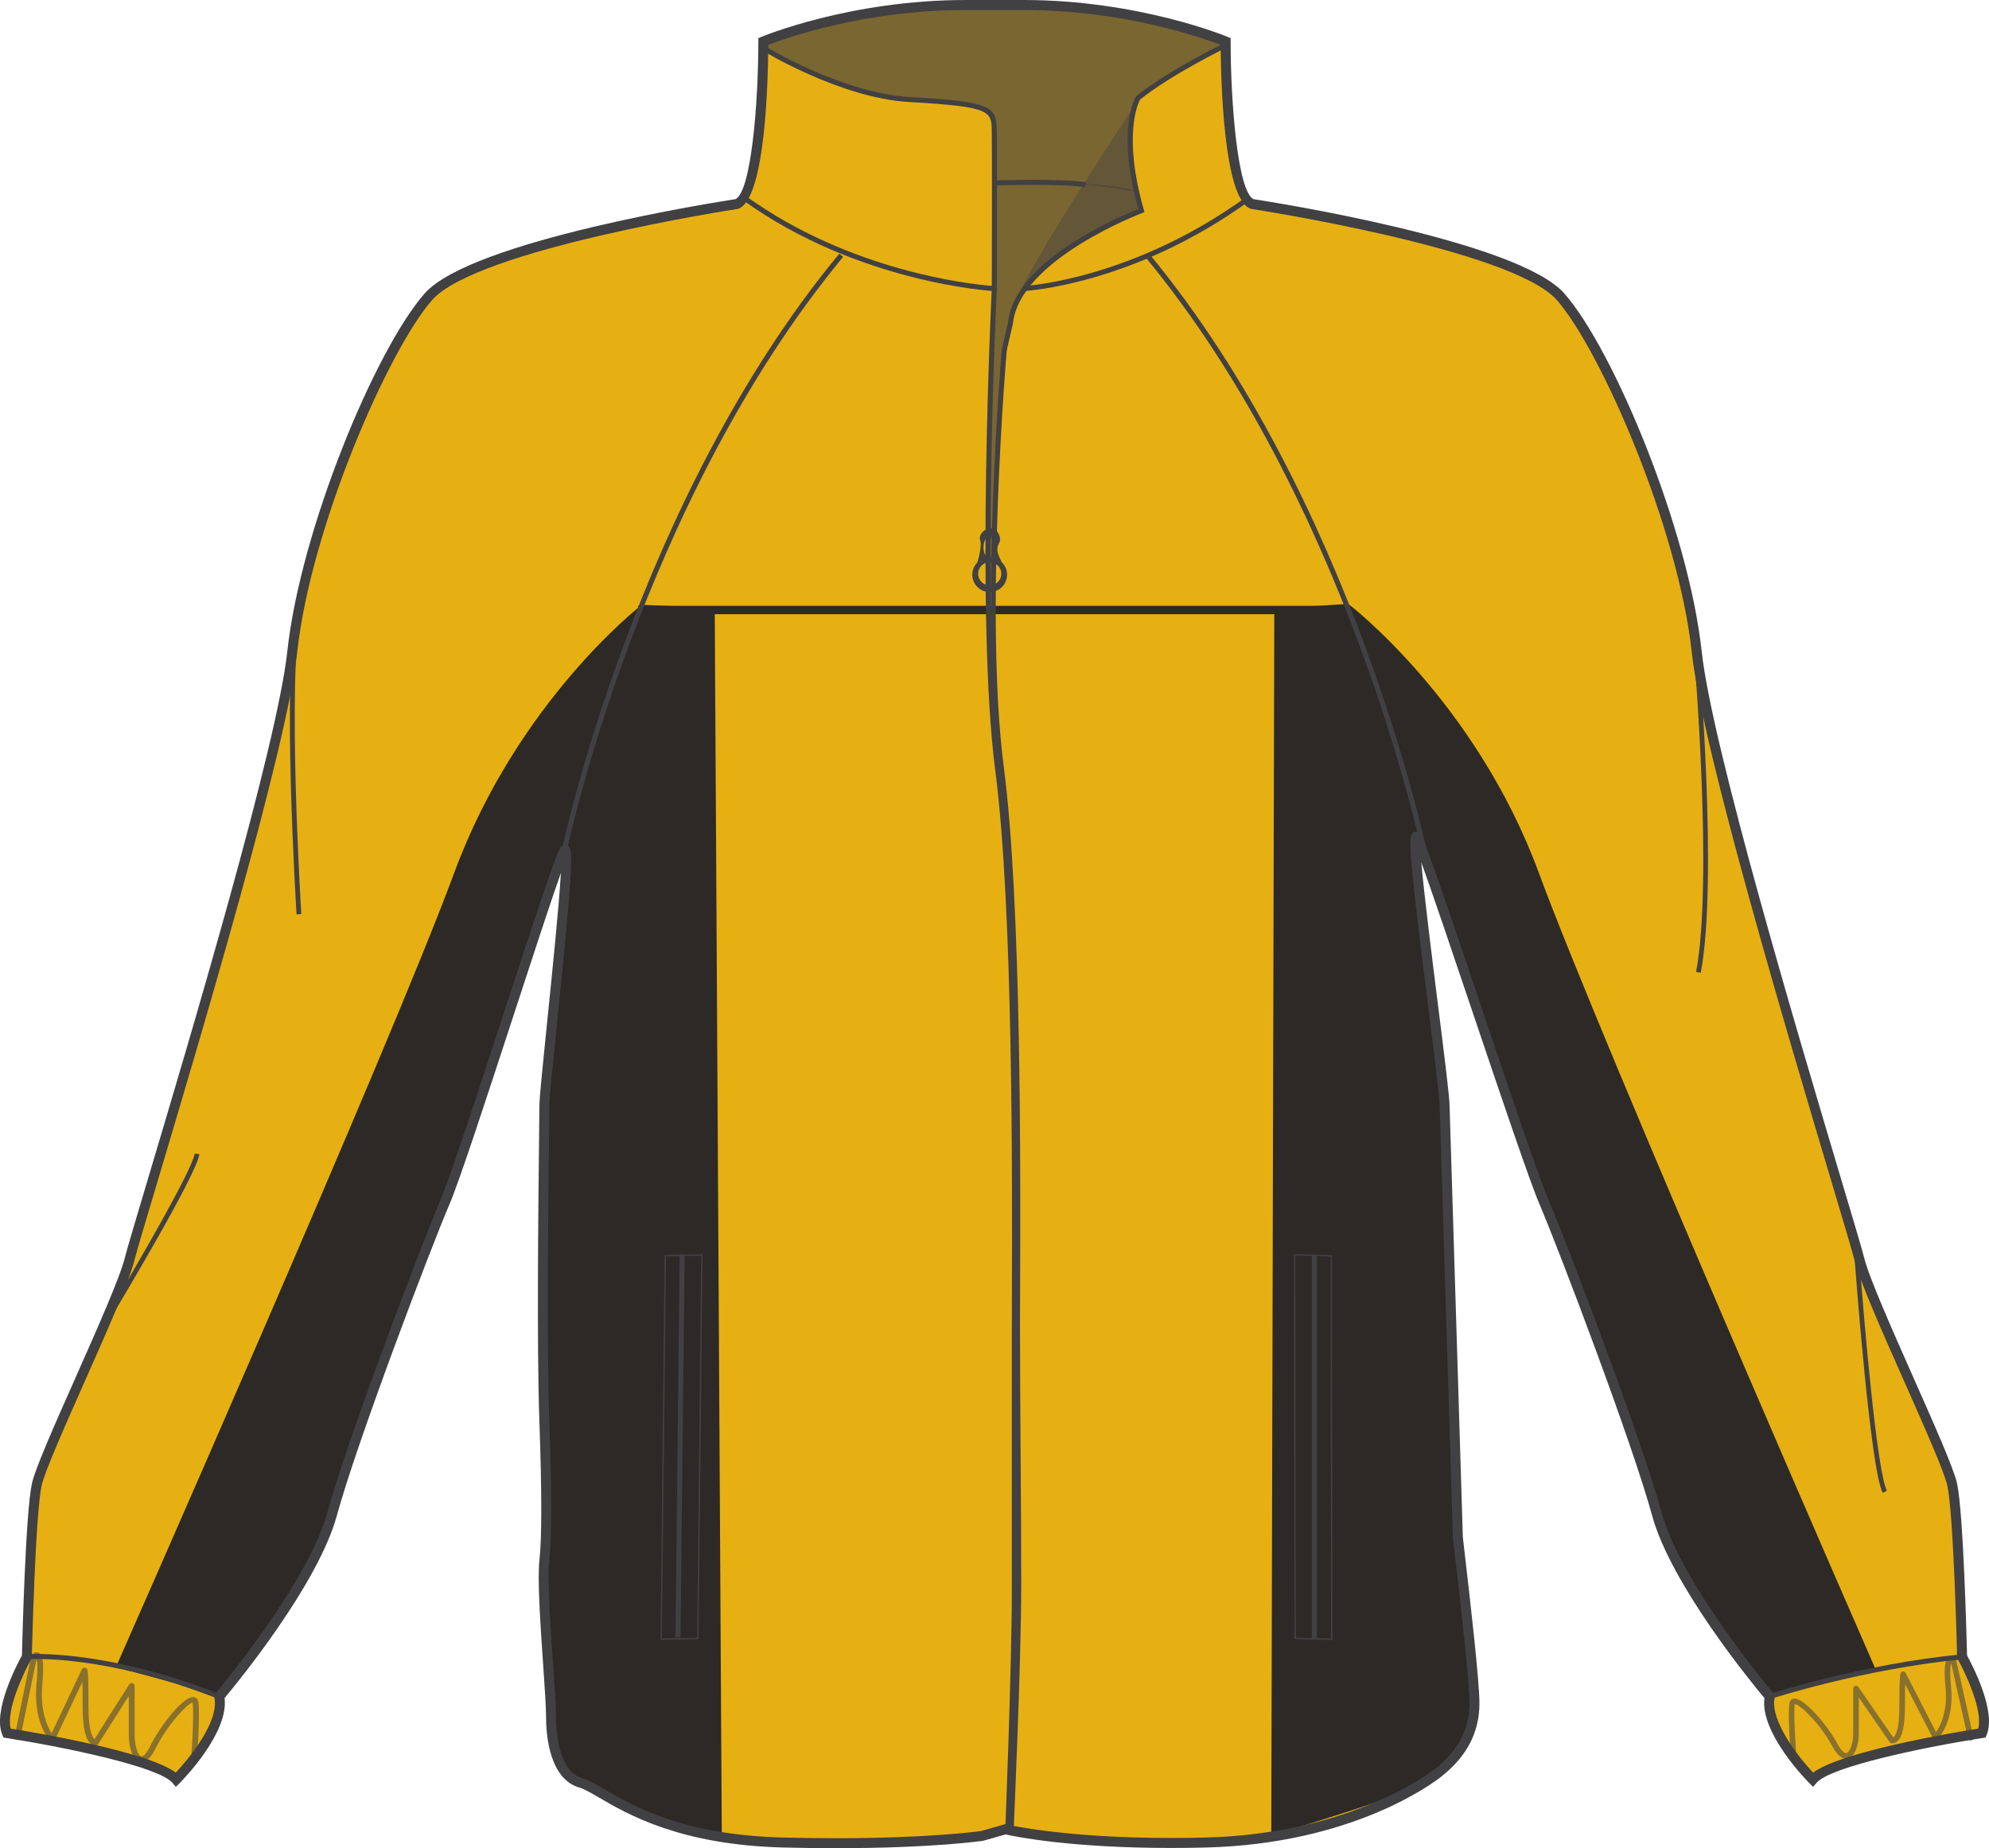
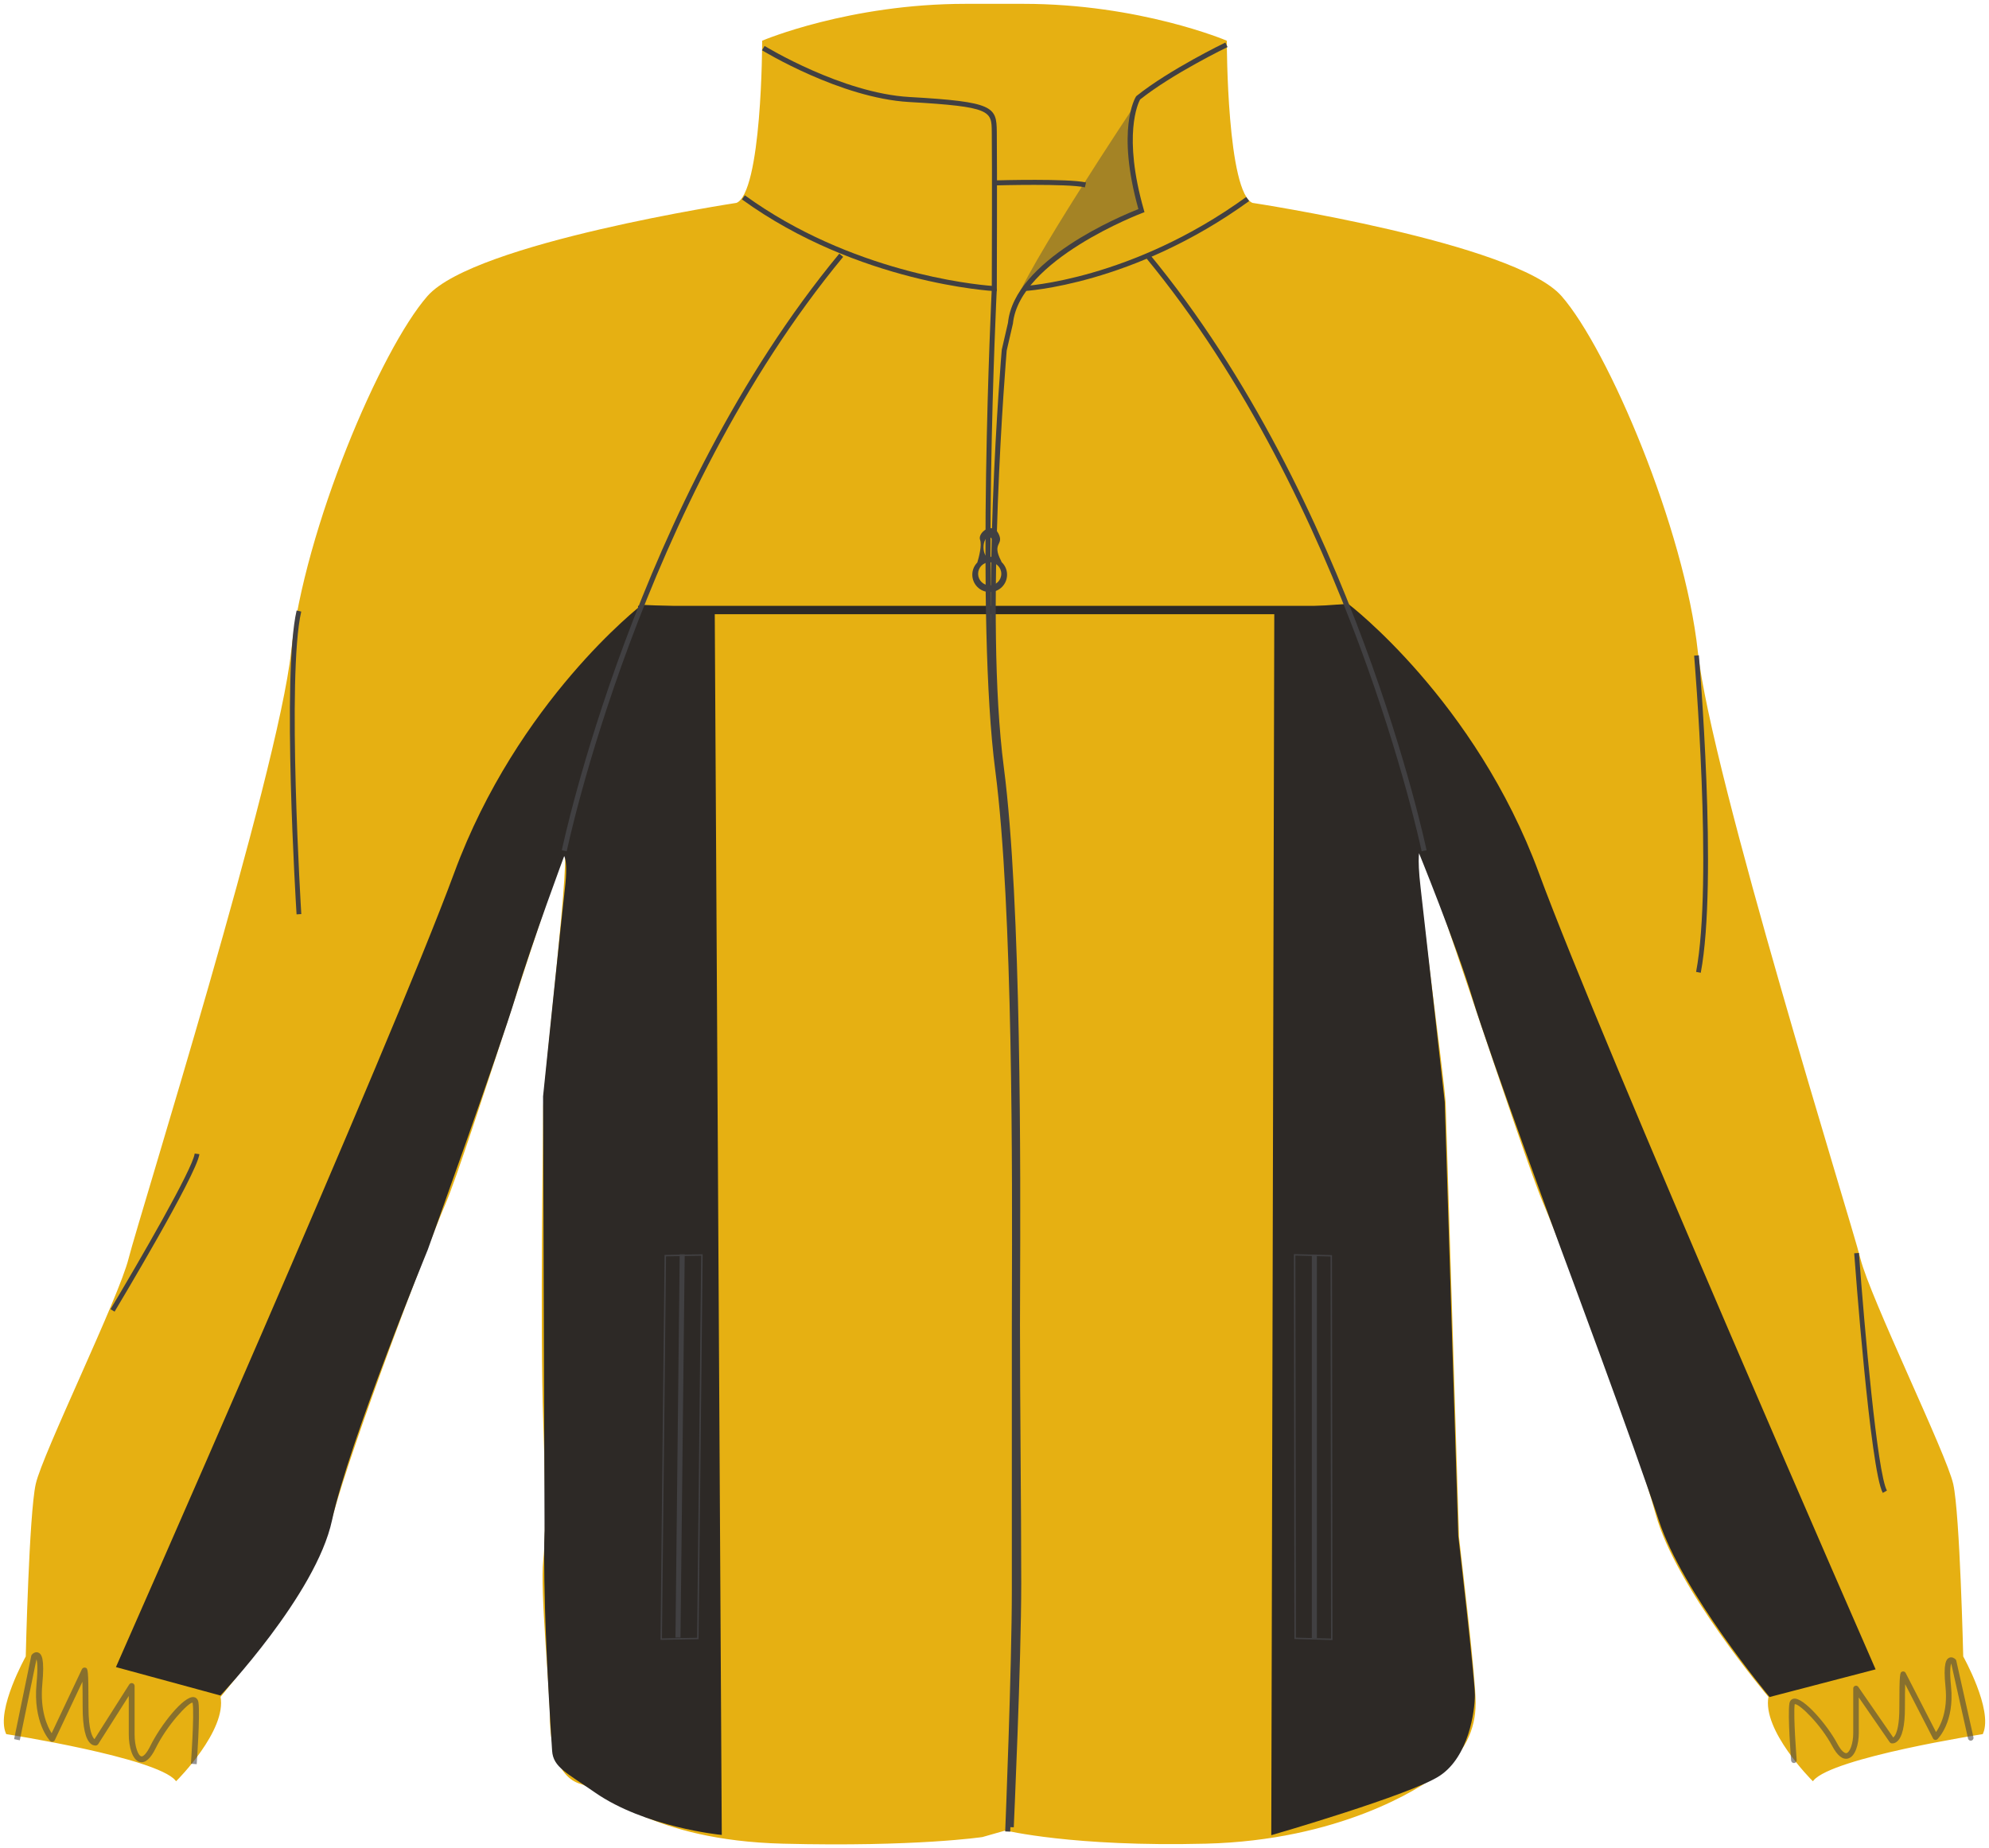
<svg xmlns="http://www.w3.org/2000/svg" preserveAspectRatio="xMidYMid meet" version="1.1" id="Layer_1" x="0px" y="0px" width="860.875px" height="800.002px" viewbox="0 0 860.875 800.002" enable-background="new 0 0 860.875 800.002" xml:space="preserve" class="svg0" style="height: 800px;">
  <g id="front">
    <g id="primary_1_" class="primary" fill="#e6b012" stroke="#e6b012" stroke-width="1px">
      <path id="primary" d="M625.25,478.822c0-10.056-16.353-123.472-12.039-116.291c4.307,7.181,46.493,137.825,55.11,157.93    c8.615,20.098,40.195,103.375,48.814,134.955c8.606,31.59,48.812,78.963,48.812,78.963c-2.869,14.367,18.666,35.906,18.666,35.906    c8.611-10.063,73.228-20.107,73.228-20.107c4.305-10.053-8.617-33.021-8.617-33.021s-1.436-61.738-4.311-74.658    c-2.871-12.926-35.892-80.4-40.193-97.631c-4.312-17.229-64.611-209.615-70.355-262.738    c-5.738-53.12-38.766-130.652-58.863-153.623c-20.102-22.97-133.521-40.2-133.521-40.2C530.49,84,530.49,17.955,530.49,17.955    s-37.317-15.793-87.57-15.793h-24.971c-50.253,0-87.572,15.792-87.572,15.792s0.002,66.045-11.489,70.352    c0,0-113.416,17.233-133.521,40.2c-20.103,22.968-53.125,100.501-58.865,153.621c-5.746,53.124-66.046,245.514-70.354,262.74    c-4.305,17.229-37.329,84.707-40.199,97.627c-2.875,12.924-4.308,74.662-4.308,74.662s-12.921,22.969-8.613,33.021    c0,0,64.606,10.049,73.224,20.105c0,0,21.535-21.539,18.669-35.904c0,0,40.191-47.373,48.812-78.963    c8.613-31.582,40.199-114.859,48.813-134.955c8.611-20.108,47.384-145.017,51.69-152.191c4.31-7.176-8.624,100.499-8.624,110.552    c0,10.053-1.427,96.193,0,136.396c0.647,18.146,1.445,47.381,0.011,60.306c-1.438,12.92,2.875,55.987,2.875,67.479    c0,11.482,2.862,25.842,12.918,28.717c10.053,2.875,30.147,24.404,87.573,25.838c57.436,1.439,86.148-2.871,86.148-2.871    l10.048-2.866c0,0,29.276,7.178,86.702,5.731c57.43-1.434,92.297-23.676,100.5-30.146c10.93-8.615,15.799-18.658,15.799-30.148    c0-11.481-5.74-58.865-7.185-71.785L625.25,478.822z" class="primary" fill="#e6b012" stroke="#e6b012" stroke-width="1px" />
    </g>
    <g id="secondary" class="secondary" fill="#2D2926" stroke="#2D2926" stroke-width="1px">
      <path fill="#2D2926" d="M550.733,793.717l1.305-529.663l31.322-2.174c0,0,54.816,41.764,82.223,116.154    c27.408,74.394,145.521,344.227,145.521,344.227l-45.025,11.746c0,0-37.521-45.025-47.639-76.022    c-10.113-30.994-42.09-116.81-42.09-116.81s-31.322-85.159-38.5-108.979c-7.18-23.817-23.818-64.604-23.818-64.604    s-1.307,2.61,0.326,16.641c1.631,14.03,10.441,92.663,10.441,92.663l5.871,187.939c0,0,7.18,61.99,7.18,68.844    c0,6.854-2.611,26.428-15.012,34.586C610.44,776.424,550.733,793.717,550.733,793.717z" class="secondary" stroke="#2D2926" stroke-width="1px" />
      <path fill="#2D2926" d="M311.894,793.717l-3.046-530.096l-30.887-1.305c0,0-53.512,41.328-80.917,115.722    c-27.408,74.39-146.173,343.245-146.173,343.245l44.374,12.068c0,0,41.147-43.479,47.963-75.367    c7.178-33.605,41.438-117.138,41.438-117.138s30.997-86.138,38.175-109.958c7.183-23.815,21.208-61.34,21.208-61.34    s2.61,0.979,0.979,15.009c-1.631,14.03-9.462,90.054-9.462,90.054l0.647,187.938c0,0-1.305,26.104,3.268,95.271    c0.451,6.836,6.095,9.137,18.271,17.618C279.266,790.453,311.894,793.717,311.894,793.717z" class="secondary" stroke="#2D2926" stroke-width="1px" />
      <rect x="276.656" y="262.746" fill="#2D2926" width="306.704" height="2.621" class="secondary" stroke="#2D2926" stroke-width="1px" />
    </g>
    <g id="outline">
      <path opacity="0.4" fill="#414042" enable-background="new    " d="M491.349,45.23c0,0-48.29,72.434-52.206,86.791    c0,0,10.438-24.145,54.812-41.111c0,0-10.438-27.408-1.631-47.963" stroke-width="2px" />
-       <path opacity="0.65" fill="#414042" enable-background="new    " d="M431.313,79.163c0,0,49.595-1.305,60.688,3.915l1.957,7.831    c0,0-51.879,19.25-56.771,49.921c-4.896,30.67-6.523,89.074-6.523,89.074l-2.281,31.323l-0.979-55.468l3.266-80.917    L431.313,79.163z" stroke-width="2px" />
-       <path opacity="0.65" fill="#414042" enable-background="new    " d="M331.471,16.953c0,0,42.633-16.098,100.494-14.792    c57.854,1.305,98.313,16.531,98.313,16.531s-34.04,19.36-37.956,24.254s-3.915,25.45-0.322,40.132c0,0-27.847-6.089-60.688-3.915    l-0.979-25.776c0,0-0.325-7.504-9.464-7.831c-9.138-0.327-38.824-2.937-42.417-3.916c-3.591-0.979-45.024-16.966-47.312-20.556    C328.861,17.496,331.471,16.953,331.471,16.953z" stroke-width="2px" />
-       <path fill="#414042" d="M361.887,800.002c-7.42,0-15.146-0.104-22.959-0.295c-44.537-1.111-67.316-14.402-79.549-21.547    c-3.614-2.109-6.477-3.775-8.565-4.373c-13.064-3.736-14.479-22.777-14.479-30.787c0-4.16-0.576-12.566-1.244-22.305    c-1.193-17.365-2.544-37.053-1.613-45.408c1.063-9.59,1.055-29.773-0.021-59.988c-1.147-32.34-0.463-93.336-0.138-122.646    c0.079-6.934,0.138-11.854,0.138-13.821c0-3.619,1.522-18.525,3.456-37.396c2.104-20.587,5.021-49.104,5.854-63.585    c-4.499,12.671-12.526,37.26-20.354,61.247c-11.555,35.383-23.496,71.973-27.892,82.221    c-8.076,18.842-40.051,102.896-48.715,134.674c-8.146,29.864-43.222,72.588-48.608,79.029    c1.928,15.233-18.537,35.901-19.429,36.793l-1.644,1.647l-1.519-1.771c-5.938-6.937-46.26-15.394-71.914-19.386l-1.178-0.18    l-0.469-1.102c-4.379-10.207,6.248-30.439,8.45-34.449c0.153-6.469,1.568-62.063,4.346-74.545    c1.428-6.422,9.789-25.271,18.644-45.229c9.526-21.479,19.383-43.688,21.573-52.455c0.977-3.887,4.771-16.622,10.03-34.252    c18.122-60.732,55.83-187.113,60.27-228.198c5.677-52.489,37.938-130.296,59.386-154.812    c20.104-22.967,127.096-39.727,134.562-40.873c6.842-3.185,9.918-41.681,9.916-68.261V16.52l1.312-0.556    C329.91,15.805,367.843,0,417.948,0h24.971c50.107,0,88.033,15.805,88.408,15.965l1.316,0.556v1.427    c0,26.581,3.078,65.076,9.916,68.261c7.471,1.146,114.467,17.906,134.562,40.873c21.451,24.513,53.72,102.32,59.39,154.812    c4.438,41.085,42.146,167.463,60.271,228.198c5.258,17.627,9.063,30.363,10.033,34.252c2.188,8.769,12.041,30.978,21.57,52.455    c8.852,19.959,17.215,38.81,18.643,45.229c2.773,12.479,4.189,68.069,4.351,74.545c2.2,4.01,12.825,24.242,8.452,34.448    l-0.475,1.103l-1.178,0.18c-25.656,3.992-65.98,12.449-71.916,19.384l-1.521,1.771l-1.645-1.648    c-0.896-0.895-21.355-21.559-19.426-36.793c-5.392-6.44-40.474-49.164-48.607-79.028c-8.682-31.82-40.646-115.854-48.715-134.673    c-4.314-10.063-16.857-47.265-28.988-83.24c-8.521-25.276-17.258-51.179-22.207-64.848c1.312,14.671,4.729,41.832,7.211,61.603    c2.707,21.494,5.045,40.057,5.045,43.996l5.736,186.58c0.229,1.979,0.59,5.08,1.021,8.812c2.152,18.646,6.158,53.351,6.158,63.039    c0,12.613-5.432,23.029-16.61,31.844c-3.767,2.97-38.576,29.033-101.777,30.609c-5.07,0.127-10.139,0.191-15.063,0.191    c-43.854,0-67.665-4.955-71.644-5.855l-9.783,2.771C425.236,796.846,403.727,800.002,361.887,800.002z M244.59,365.775h0.958    l0.77,0.779c1.792,1.985,1.338,12.112-5.126,75.313c-1.843,18.008-3.434,33.557-3.434,36.957c0,1.979-0.053,6.916-0.132,13.869    c-0.329,29.28-1.017,90.21,0.132,122.446c1.086,30.427,1.083,50.82-0.005,60.619c-0.887,7.972,0.51,28.306,1.631,44.644    c0.673,9.812,1.257,18.293,1.257,22.598c0,5.488,0.815,23.635,11.356,26.646c2.608,0.741,5.674,2.53,9.554,4.791    c12.735,7.438,34.053,19.879,77.479,20.959c7.78,0.19,15.473,0.295,22.854,0.295c39.771,0,60.938-2.857,62.791-3.119l10.457-2.986    l0.556,0.133c0.239,0.063,24.548,5.869,71.182,5.869c4.89,0,9.914-0.063,14.953-0.188c62.867-1.568,97.769-28.537,99.222-29.683    c10.075-7.947,14.979-17.258,14.979-28.463c0-9.447-3.992-43.988-6.139-62.543c-0.438-3.74-0.793-6.85-1.031-9.004L623.1,478.891    c-0.002-3.735-2.438-23.062-5.01-43.526c-7.945-63.134-8.619-72.625-6.943-74.524l0.643-0.729l1.084-0.058    c0.621,0,1.507,0.238,2.188,1.373c2.131,3.559,11.393,30.812,26.383,75.273c12.104,35.896,24.623,73.012,28.867,82.92    c8.096,18.885,40.186,103.25,48.91,135.231c8.387,30.765,47.979,77.666,48.377,78.144l0.676,0.795l-0.201,1.021    c-2.012,10.058,10.261,25.66,16.662,32.496c12.389-9.242,61.229-17.416,71.498-19.053c2.08-7.938-5.586-24.184-8.875-30.033    l-0.271-0.471l-0.016-0.537c-0.012-0.613-1.457-61.674-4.256-74.24c-1.334-6.004-9.998-25.535-18.373-44.42    c-9.604-21.646-19.525-44.024-21.811-53.153c-0.947-3.796-4.736-16.49-9.98-34.062c-18.156-60.854-55.938-187.489-60.424-228.963    c-5.836-54.011-39.479-130.881-58.346-152.436c-19.357-22.122-131.104-39.318-132.229-39.49l-0.434-0.113    c-11.799-4.424-12.82-56.908-12.883-70.906c-7.021-2.721-41.406-15.101-85.428-15.101h-24.968    c-44.058,0-78.41,12.379-85.427,15.101c-0.056,13.996-1.079,66.482-12.883,70.906l-0.436,0.113    c-1.126,0.168-112.862,17.371-132.229,39.49c-18.861,21.555-52.504,98.424-58.339,152.433    c-4.489,41.477-42.271,168.104-60.425,228.964c-5.244,17.57-9.031,30.27-9.982,34.062c-2.281,9.127-12.21,31.511-21.81,53.154    c-8.376,18.885-17.041,38.416-18.376,44.42c-2.793,12.566-4.242,73.627-4.262,74.242l-0.013,0.537l-0.265,0.469    c-3.285,5.853-10.95,22.104-8.87,30.033c10.263,1.635,59.07,9.803,71.479,19.041c4.609-4.979,18.886-21.447,16.684-32.486    l-0.204-1.021l0.673-0.795c0.4-0.478,39.99-47.379,48.378-78.144c8.708-31.93,40.812-116.322,48.914-135.231    c4.312-10.07,16.228-46.564,27.749-81.857c13.577-41.583,21.971-67.085,24.076-70.591    C243.102,365.955,244.076,365.775,244.59,365.775z" stroke-width="2px" />
      <path fill="#414042" d="M443.121,126.001l-0.103-2.172c0.465-0.021,46.674-2.579,96.368-38.559l1.271,1.763    C490.413,123.414,443.595,125.98,443.121,126.001z" stroke-width="2px" />
      <path fill="#414042" d="M437.24,792.84l-2.172-0.088c0.03-0.703,2.875-70.727,2.875-104.77V574.561    c0-3.645,0.021-8.352,0.03-13.938c0.158-50.229,0.528-167.854-7.203-227.126c-8.529-65.383-1.578-207.212-1.504-208.637    l2.172,0.11c-0.071,1.422-7.015,143.057,1.488,208.249c7.747,59.414,7.377,177.141,7.222,227.414    c-0.016,5.584-0.03,10.289-0.03,13.93v113.427C440.115,722.07,437.273,792.137,437.24,792.84z" stroke-width="2px" />
      <path fill="#414042" d="M438.777,790.963l-2.172-0.098c0.033-0.709,3.229-71.438,3.229-105.479    c0-17.049-0.139-36.271-0.269-54.854c-0.138-19.17-0.272-38.99-0.272-57.127c0-3.943,0.021-9.138,0.048-15.336    c0.187-49.979,0.625-167.005-7.032-225.729c-8.532-65.405,1.172-179.81,1.271-180.956l2.688-11.639    c2.712-27.159,49.003-46.314,56.452-49.227c-9.646-34.536-1.396-48.167-1.035-48.735l0.242-0.269    c14.287-11.43,38.19-22.989,38.435-23.106l0.943,1.96c-0.238,0.112-23.75,11.479-37.859,22.714    c-0.834,1.537-7.584,15.505,1.637,47.796l0.271,0.965l-0.938,0.353c-0.528,0.198-53.229,20.195-56.008,47.903l-2.688,11.623    c-0.074,0.993-9.755,115.167-1.257,180.337c7.675,58.866,7.229,176,7.051,226.018c-0.025,6.199-0.046,11.387-0.046,15.328    c0,18.127,0.138,37.942,0.271,57.108c0.13,18.595,0.27,37.814,0.27,54.869C442.009,719.479,438.812,790.254,438.777,790.963z" stroke-width="2px" />
      <g>
        <rect x="211.592" y="625.083" transform="matrix(-0.011 1 -1 -0.011 923.765 338.221)" fill="#414042" width="165.892" height="2.174" />
        <path fill="#414042" d="M285.88,709.832l0.002-0.32l1.759-166.301l16.479-0.285l-0.002,0.32l-1.764,166.299L285.88,709.832z      M288.26,543.822l-1.751,165.373l15.226-0.271l1.751-165.369L288.26,543.822z" stroke-width="2px" />
      </g>
      <g>
        <rect x="567.786" y="543.174" fill="#414042" width="2.181" height="165.938" />
        <path fill="#414042" d="M576.723,709.914l-16.479-0.441l-0.217-166.627l16.478,0.438L576.723,709.914z M560.868,708.863     l15.228,0.403l-0.211-165.381l-15.229-0.403L560.868,708.863z" stroke-width="2px" />
      </g>
      <g>
        <path fill="#414042" d="M433.525,243.319c-0.089-0.209-0.14-0.389-0.262-0.622c-4.16-7.982,1.504-6.588-1.135-11.793     c-2.646-5.202-9.063-0.347-7.935,2.774c0.854,2.351-0.479,7.438-1.196,9.813c-1.335,1.357-2.167,3.215-2.167,5.272     c0,4.155,3.37,7.522,7.525,7.522s7.522-3.367,7.522-7.522C435.884,246.615,434.969,244.689,433.525,243.319z M428,232.418     c1.272,0,2.315,2.01,2.315,4.485c0,2.479-1.04,4.481-2.315,4.481c-1.277,0-2.317-2.005-2.317-4.481     C425.684,234.428,426.722,232.418,428,232.418z M428.361,253.391c-2.771,0-5.017-2.245-5.017-5.009     c0-2.772,2.246-5.017,5.017-5.017c2.771,0,5.018,2.244,5.018,5.017C433.375,251.147,431.13,253.391,428.361,253.391z" stroke-width="2px" />
      </g>
      <path fill="#414042" d="M431.438,126.056l-1.139-0.055c-0.584-0.028-58.938-3.308-109.18-39.686l1.271-1.763    c45.868,33.211,98.521,38.548,106.875,39.198c0.023-7.733,0.161-51.789-0.002-65.582l-0.01-1.063    c-0.069-9.039-0.084-10.92-35.735-12.942c-29.763-1.685-63.385-22.205-63.722-22.414l1.142-1.851    c0.332,0.204,33.495,20.438,62.702,22.093c36.533,2.07,37.703,4.19,37.787,15.098l0.01,1.053c0.184,15.082,0,66.26,0,66.778    V126.056z" stroke-width="2px" />
      <path fill="#414042" d="M245.291,368.49l-2.129-0.438c0.312-1.503,31.93-151.606,120.1-258.257l1.675,1.384    C277.121,217.406,245.598,366.992,245.291,368.49z" stroke-width="2px" />
      <path fill="#414042" d="M615.309,368.49c-0.311-1.498-31.826-151.083-119.647-257.313l1.685-1.384    c88.165,106.654,119.792,256.754,120.1,258.257L615.309,368.49z" stroke-width="2px" />
-       <path fill="#414042" d="M94.509,735.393c-50.107-19.754-82.455-17.18-82.781-17.151l-0.19-2.166    c0.326-0.021,33.14-2.666,83.771,17.297L94.509,735.393z" stroke-width="2px" />
-       <path fill="#414042" d="M766.286,735.414l-0.678-2.064c0.396-0.127,39.939-13.004,83.506-17.271l0.213,2.164    C806.002,722.486,766.684,735.285,766.286,735.414z" stroke-width="2px" />
      <path opacity="0.57" fill="#414042" enable-background="new    " d="M85.133,763.641l-2.506-0.178    c0.015-0.209,1.512-20.912,0.771-26.193c-0.023-0.209-0.069-0.278-0.071-0.278c-1.851,0.018-11.021,9.713-15.986,19.826    c-2.188,4.448-4.466,6.442-6.772,5.896c-3.314-0.771-4.831-6.723-4.831-11.928v-16.666l-13.248,20.867    c-0.176,0.272-0.451,0.477-0.77,0.545c-0.196,0.047-1.206,0.227-2.34-0.666c-2.396-1.896-3.604-7.256-3.604-15.938    c0-5.215-0.048-8.678-0.104-10.973l-11.95,25.281c-0.179,0.37-0.528,0.633-0.933,0.694c-0.405,0.082-0.823-0.067-1.109-0.37    c-0.303-0.312-7.433-7.992-5.868-24.785c0.646-6.854,0.288-9.544-0.016-10.57l-7.23,35.105l-2.46-0.505l7.42-36.028    c0.043-0.205,0.143-0.396,0.271-0.56c0.635-0.752,1.746-1.312,2.796-0.871c1.499,0.631,2.746,2.722,1.721,13.66    c-1.062,11.451,2.205,18.369,4.038,21.248l13.097-27.707c0.038-0.078,0.087-0.156,0.143-0.227c0.326-0.435,0.895-0.604,1.41-0.435    c1.045,0.354,1.292,0.438,1.292,17.031c0,10.391,1.792,13.174,2.603,13.896l15.044-23.692c0.302-0.471,0.872-0.688,1.412-0.529    c0.538,0.156,0.908,0.646,0.908,1.203v20.986c0,5.188,1.521,9.162,2.883,9.479c0.708,0.205,2.172-0.928,3.951-4.553    c4.328-8.824,14.453-21.807,18.825-21.08c0.507,0.076,1.723,0.469,1.979,2.295C86.662,742.465,85.193,762.779,85.133,763.641z" stroke-width="2px" />
      <path opacity="0.57" fill="#414042" enable-background="new    " d="M776.43,763.143c-0.619,0-1.148-0.479-1.199-1.108    c-0.064-0.797-1.541-19.506-0.754-24.625c0.254-1.672,1.41-2.045,1.895-2.125c4.218-0.691,14.523,11.391,18.789,19.377    c1.812,3.393,3.285,4.375,4.078,4.188c1.361-0.342,2.875-3.979,2.875-8.668v-19.307c0-0.529,0.342-0.994,0.844-1.146    c0.507-0.159,1.056,0.031,1.354,0.468l15.111,21.896c0.229-0.17,0.58-0.521,0.961-1.25c0.771-1.498,1.688-4.723,1.688-11.566    c0-15.264,0.287-15.366,1.234-15.706c0.473-0.179,1.021-0.029,1.344,0.362c0.06,0.066,0.104,0.144,0.146,0.222l13.151,25.6    c1.813-2.572,5.185-8.939,4.099-19.586c-1.021-10.008,0.248-11.984,1.619-12.601c1.155-0.521,2.287,0.226,2.771,0.746    c0.146,0.158,0.244,0.349,0.287,0.552l7.428,33.146c0.148,0.646-0.262,1.295-0.912,1.441c-0.641,0.146-1.293-0.269-1.438-0.918    l-7.275-32.469c-0.299,0.764-0.77,3.1-0.084,9.854c1.58,15.516-5.578,22.596-5.881,22.893c-0.275,0.267-0.662,0.377-1.035,0.32    c-0.375-0.062-0.694-0.303-0.871-0.639l-12.062-23.474c-0.063,2.105-0.109,5.328-0.109,10.261c0,7.836-1.164,12.756-3.465,14.604    c-1.154,0.936-2.199,0.771-2.393,0.727c-0.304-0.062-0.563-0.239-0.734-0.489l-13.373-19.369v15.436    c0,4.732-1.467,10.197-4.695,11.01c-2.307,0.578-4.569-1.25-6.789-5.396c-5.008-9.381-14.03-18.147-16.146-18.147    c-0.039,0-0.074,0.006-0.111,0.02c-0.66,4.953,0.842,23.988,0.857,24.186c0.053,0.662-0.441,1.242-1.105,1.295    C776.49,763.143,776.461,763.143,776.43,763.143z" stroke-width="2px" />
-       <path fill="#414042" d="M128.359,395.795c-0.265-4.224-6.393-103.74,0.022-131.534l2.004,0.461    c-6.349,27.504-0.04,129.915,0.023,130.945L128.359,395.795z" stroke-width="2px" />
+       <path fill="#414042" d="M128.359,395.795c-0.265-4.224-6.393-103.74,0.022-131.534l2.004,0.461    c-6.349,27.504-0.04,129.915,0.023,130.945L128.359,395.795" stroke-width="2px" />
      <path fill="#414042" d="M49.589,567.76l-1.761-1.059c12.233-20.398,35.604-60.732,36.434-67.371l2.037,0.257    C85.212,508.309,51.042,565.334,49.589,567.76z" stroke-width="2px" />
      <path fill="#414042" d="M736.12,421.074l-2.016-0.383c7.416-39.208-0.768-135.902-0.85-136.875l2.051-0.174    C735.389,284.615,743.594,381.59,736.12,421.074z" stroke-width="2px" />
      <path fill="#414042" d="M814.897,646.211c-5.424-9.77-12.09-99.881-12.367-103.711l2.049-0.15    c2.365,32.302,7.947,95.361,12.115,102.863L814.897,646.211z" stroke-width="2px" />
      <path fill="#414042" d="M469.575,81.095c-7.606-1.693-38.146-0.854-38.448-0.846l-0.063-2.174    c1.271-0.035,31.113-0.852,38.984,0.895L469.575,81.095z" stroke-width="2px" />
    </g>
  </g>
  <filter id="linear">
    <feColorMatrix type="matrix" values="0 -1 0 0 0               0 -1 0 0 0               0 -1 0 0 0               0 -1 0 0.9 0 " />
  </filter>
</svg>